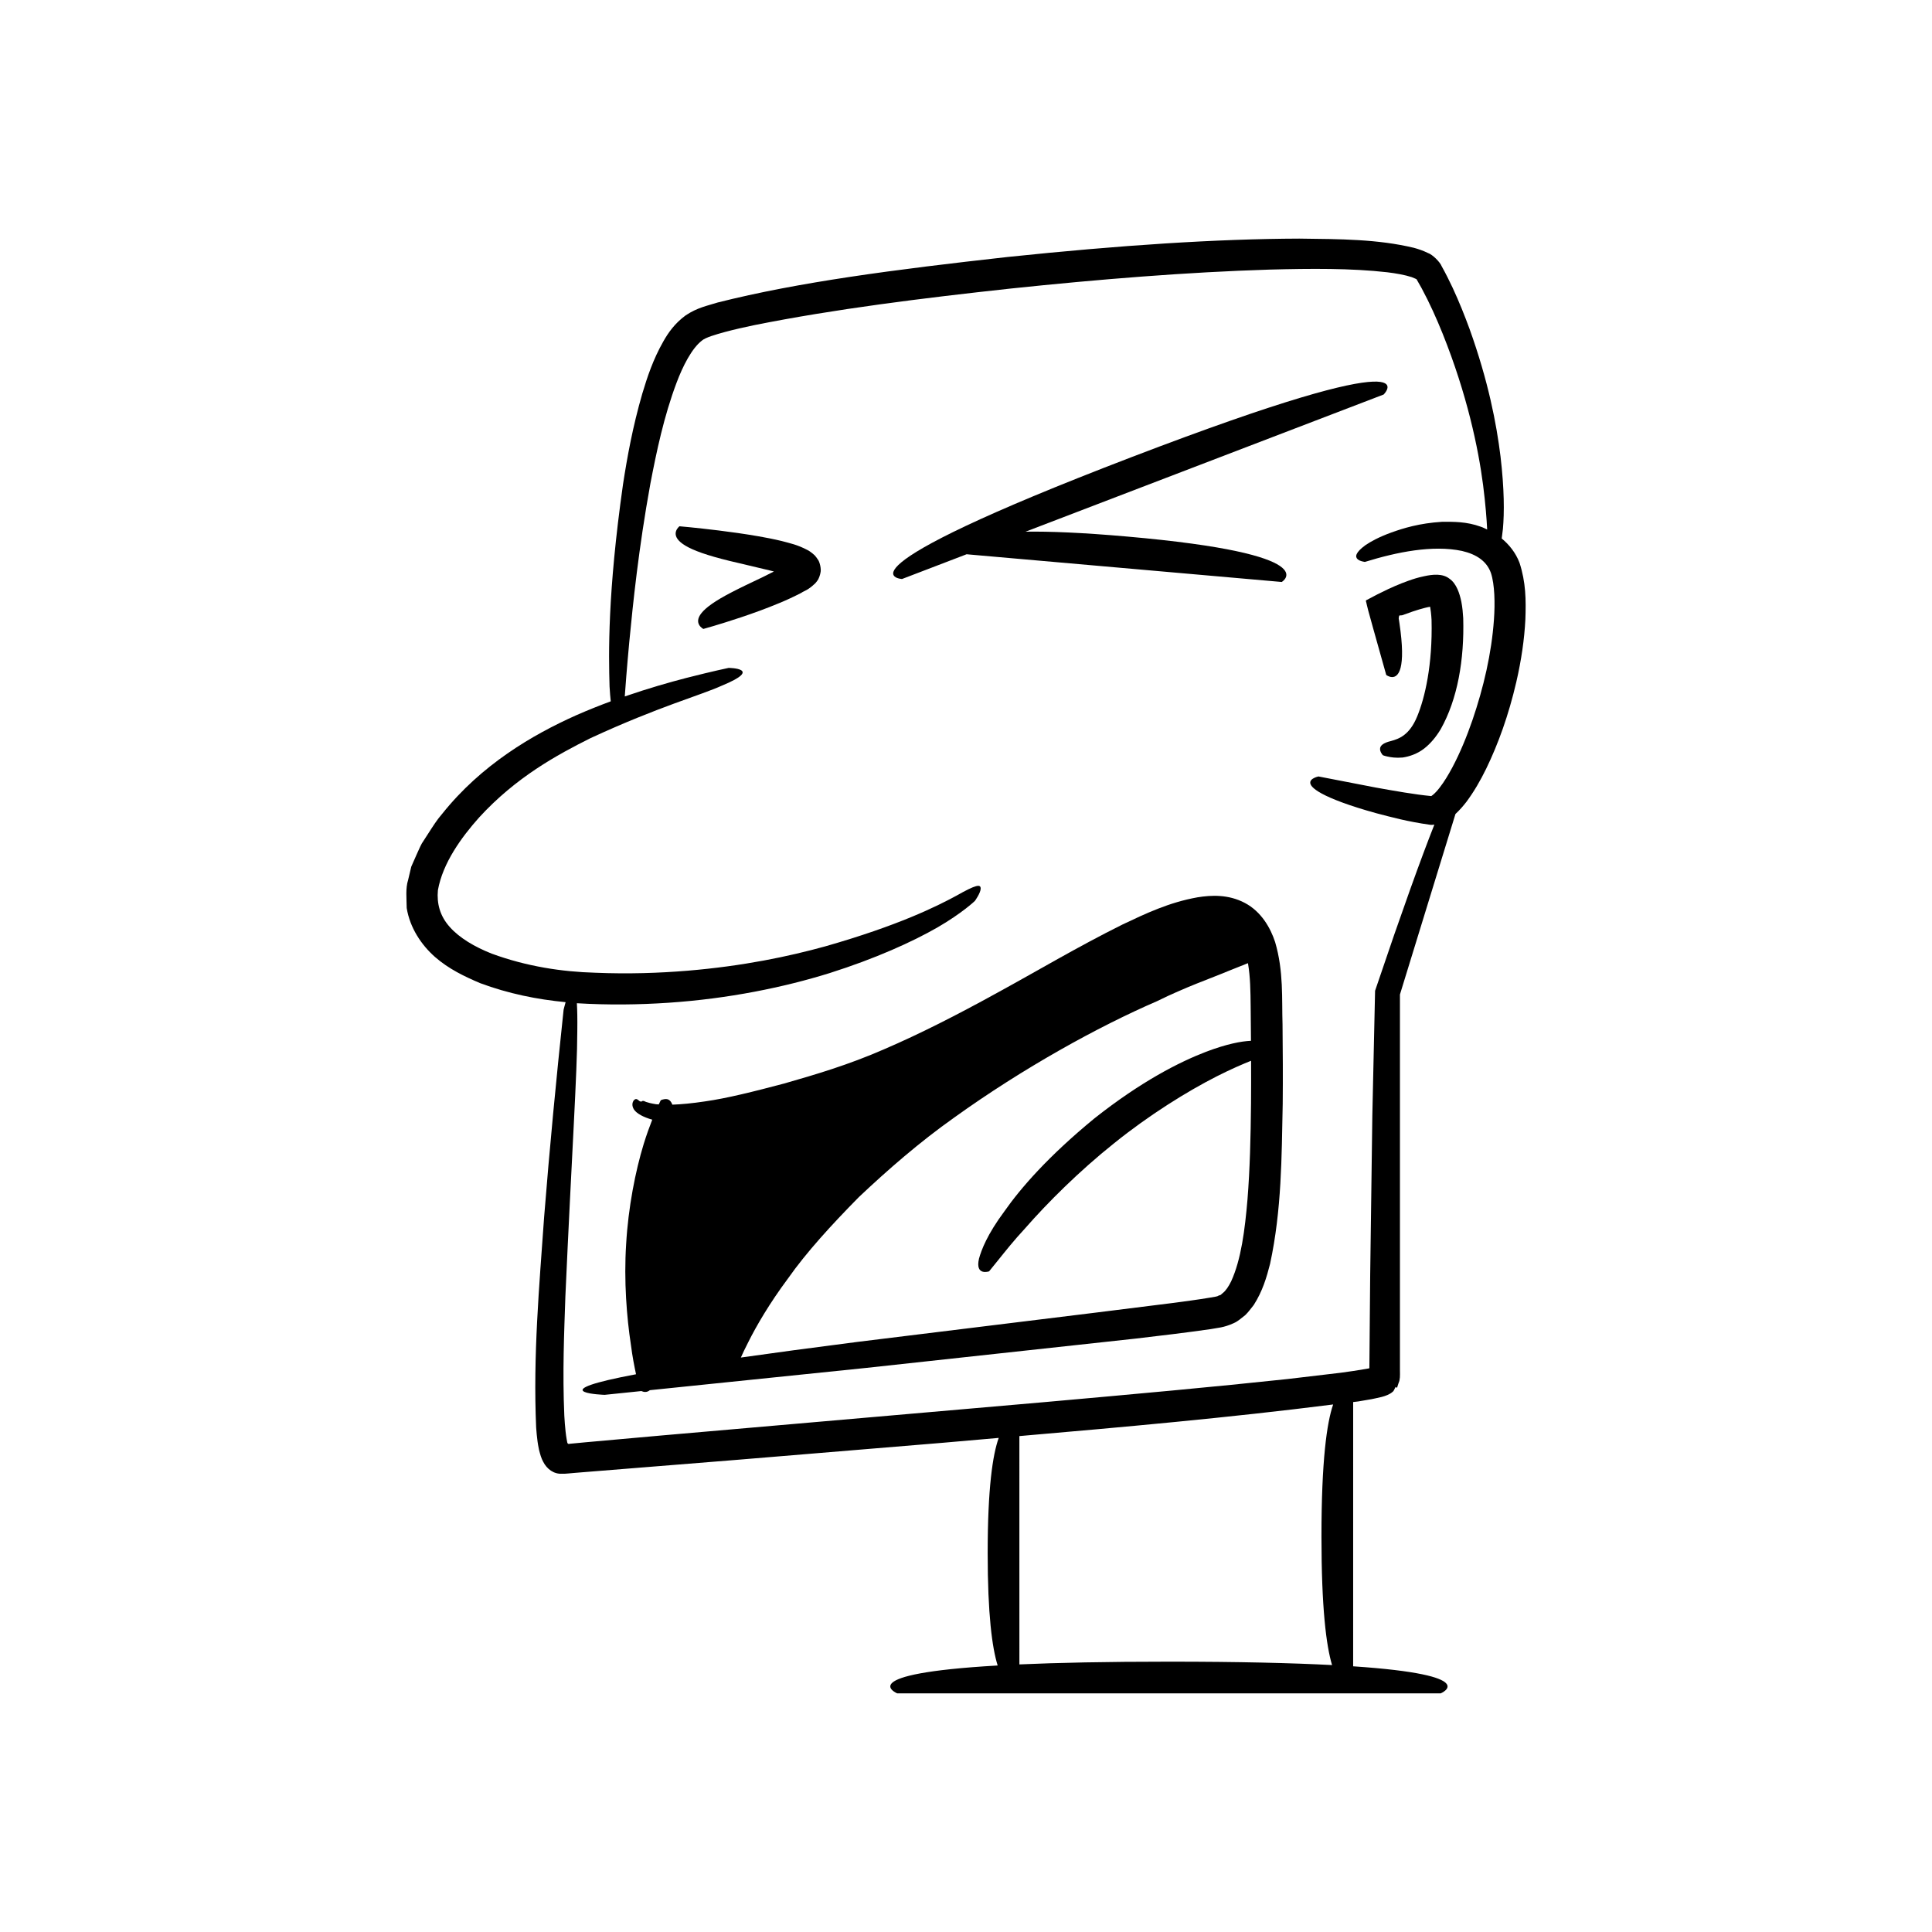
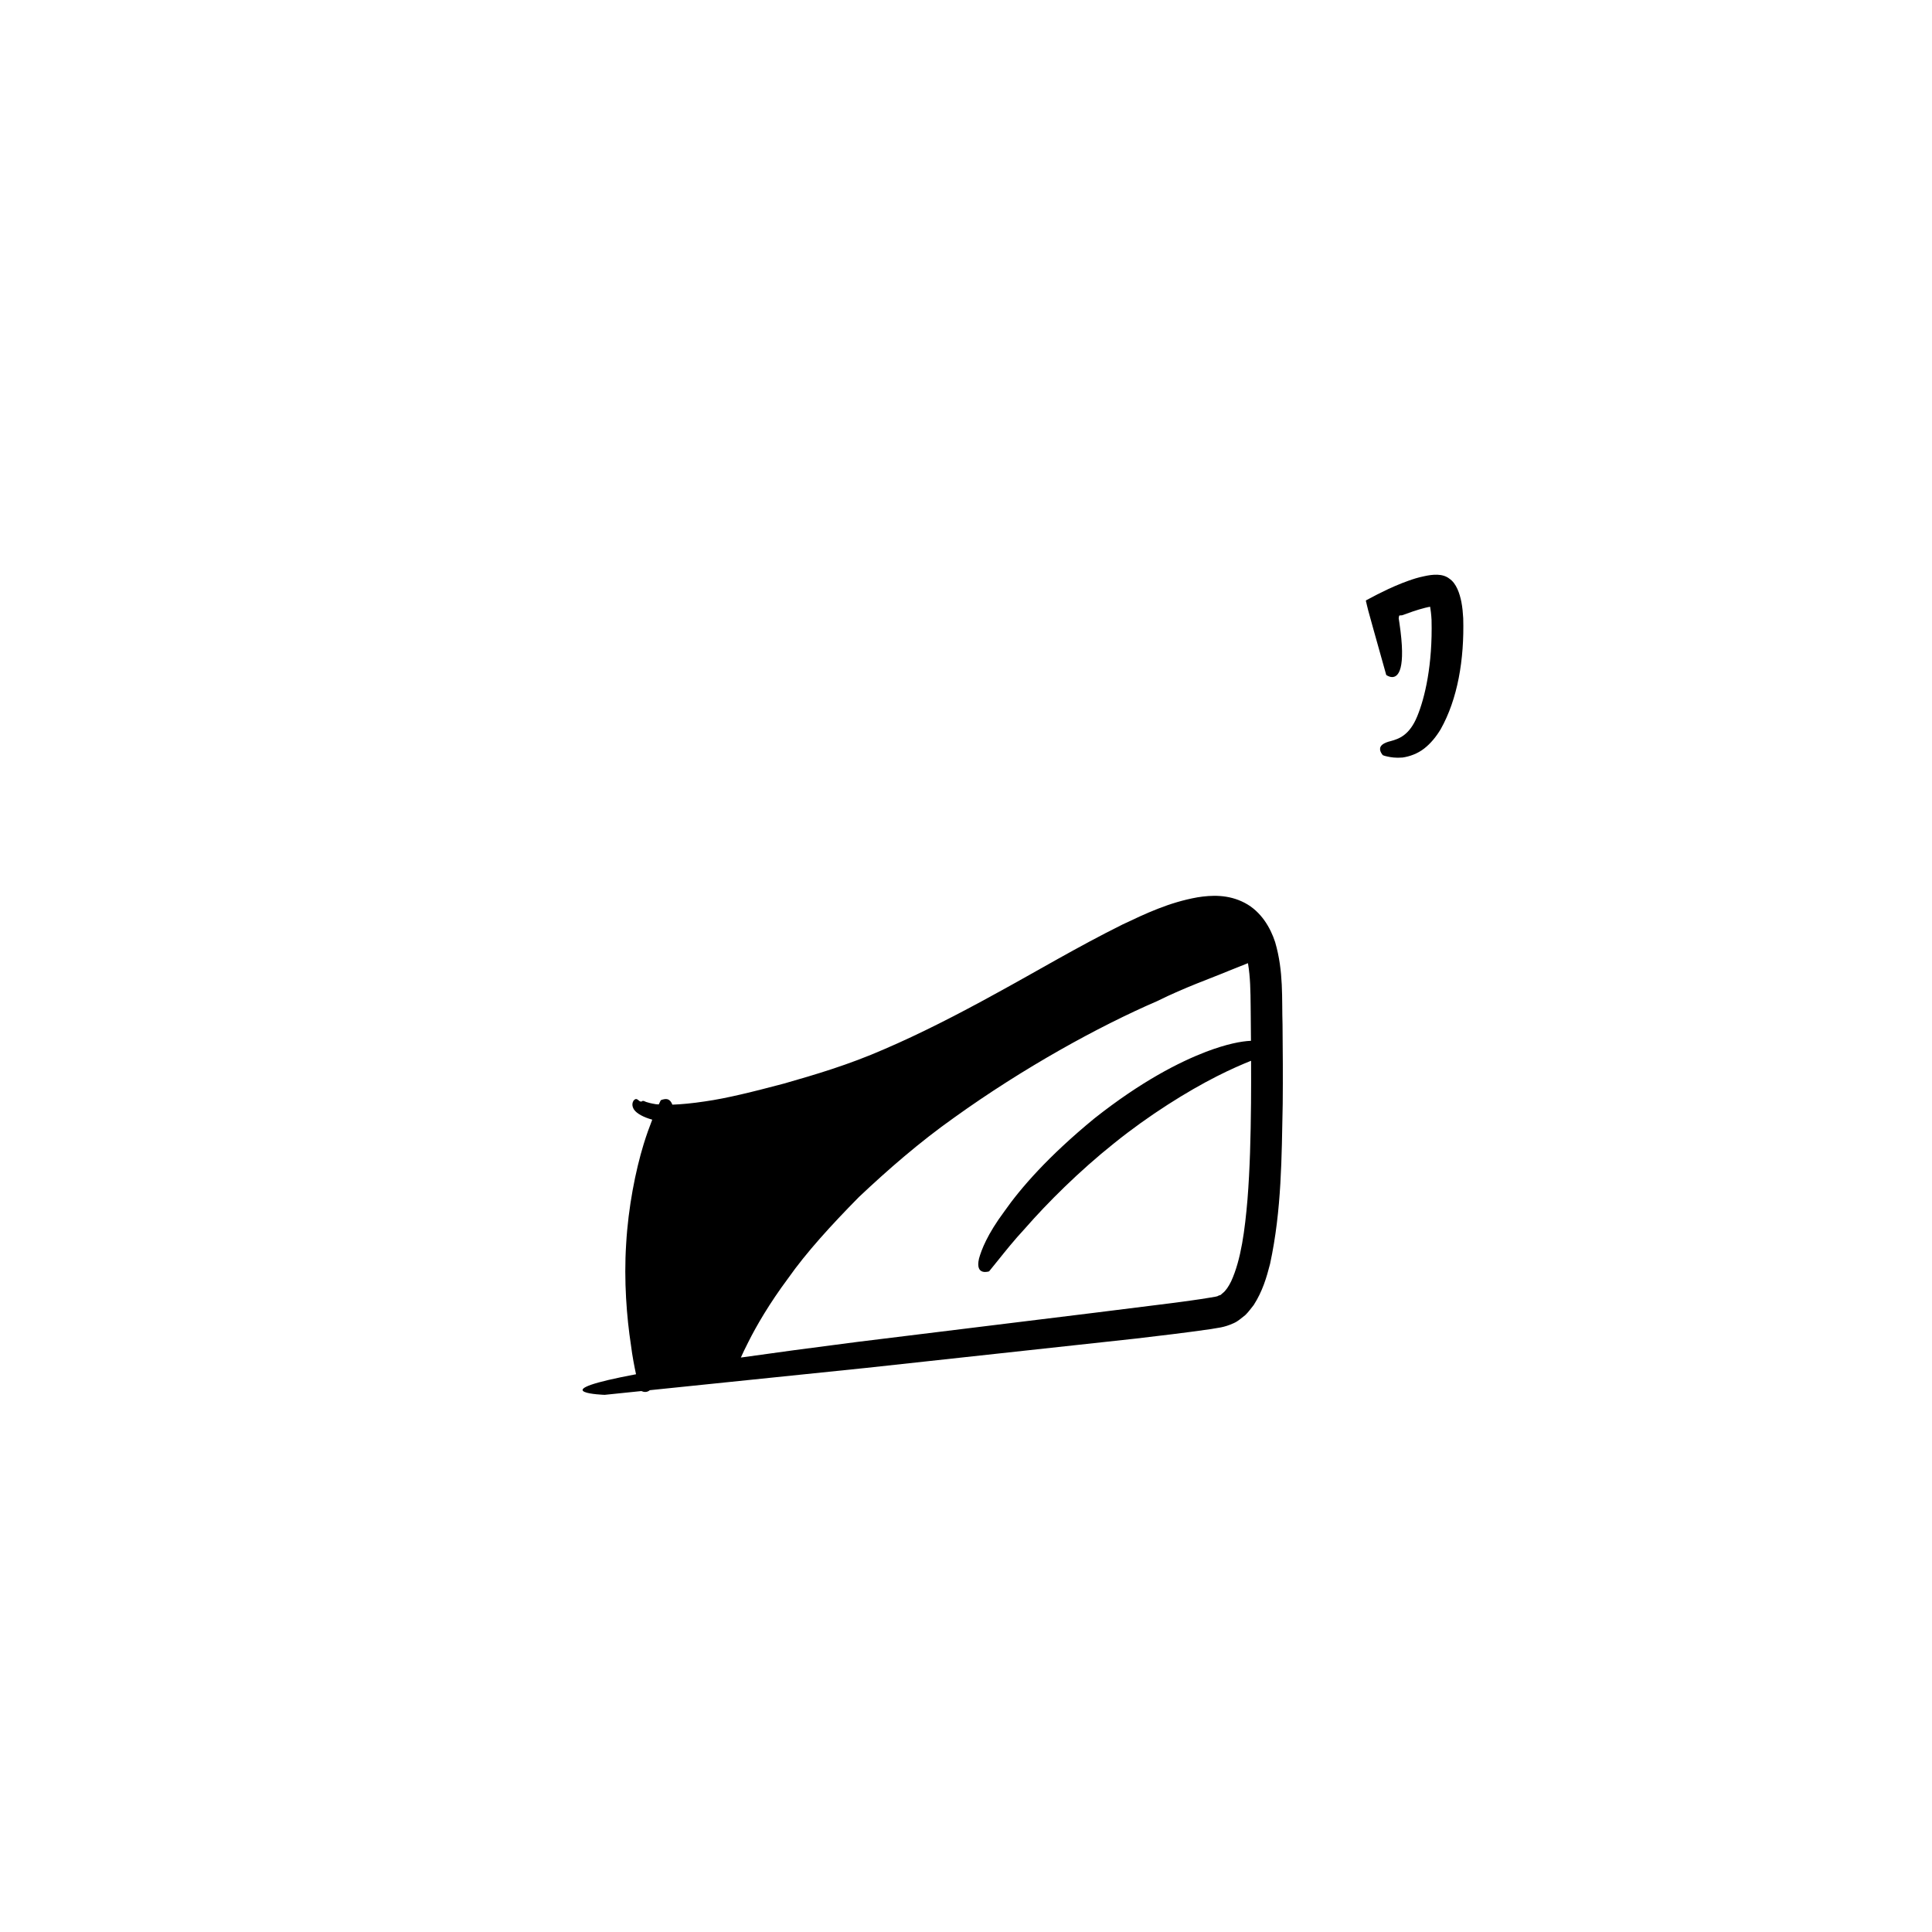
<svg xmlns="http://www.w3.org/2000/svg" fill="#000000" width="800px" height="800px" version="1.1" viewBox="144 144 512 512">
  <g>
-     <path d="m251.78 384.63c0.844 5.242 3.879 9.789 7.508 12.984 3.676 3.207 7.824 5.168 11.949 6.93 7.457 2.769 15.043 4.316 22.656 5.039-0.316 1.102-0.531 2.004-0.531 2.004-1.949 18.312-3.711 36.637-5.168 55.016-1.297 18.449-2.941 36.641-2.109 55.695 0.082 1.211 0.203 2.441 0.371 3.715 0.121 0.754 0.141 1.047 0.395 2.227 0.289 1.109 0.578 2.231 1.113 3.164 0.973 1.91 2.805 3.289 4.984 3.148 0.992 0.055 2.457-0.176 3.066-0.195l1.711-0.141 13.734-1.105 27.488-2.211 54.973-4.555c4.922-0.441 9.836-0.863 14.75-1.289-1.598 4.473-2.926 13.305-2.926 30.535 0 16.234 1.176 25.074 2.648 29.781-38.867 2.234-26.629 7.387-26.629 7.387h144.04s11.457-4.836-23.203-7.172l0.004-70.031c0.445-0.059 0.887-0.102 1.332-0.16l3.531-0.602c1.184-0.297 4.117-0.633 5.547-1.91 0.434-0.281 0.508-0.812 0.789-1.227-0.293-0.285 0.504 0.203 0.438 0.086l0.055-0.176 0.34-1.055c0.418-0.852 0.387-2.023 0.363-3.188v-99.773l14.711-47.836c1.102-1.02 2.027-2.09 2.902-3.215 1.992-2.68 3.707-5.629 5.281-8.863 3.133-6.469 5.879-14.023 7.938-22.875 1.348-5.836 2.141-11.359 2.406-16.562 0.191-5.258 0.133-9.902-1.555-15.07-1.023-2.684-2.758-4.805-4.711-6.426 0.105-0.77 0.211-1.594 0.316-2.543 0.383-4.269 0.387-10.48-0.637-19.207-1.074-8.707-3.238-19.957-8.219-33.82-1.273-3.457-2.707-7.078-4.453-10.84-0.891-1.875-1.828-3.793-2.922-5.738-0.41-1.082-2.414-3.117-3.652-3.512-1.32-0.652-2.555-1.055-3.766-1.383-9.547-2.277-19.359-2.301-30.316-2.426-21.805 0.074-47.352 1.738-77.367 4.875-30.035 3.348-55.27 6.633-76.789 12.062-2.738 0.875-5.305 1.305-8.465 3.41-2.848 2.086-4.602 4.562-5.922 6.918-2.707 4.75-4.231 9.383-5.559 13.793-2.559 8.832-4.004 16.844-5.117 24.062-4.106 28.898-3.816 45.023-3.566 53.574 0.09 1.582 0.199 2.828 0.316 3.93-2.926 1.086-5.965 2.289-9.145 3.688-11.629 5.195-25.148 13.117-35.531 26.129-1.359 1.543-2.488 3.356-3.648 5.152l-1.746 2.703c-0.523 0.961-0.953 2.027-1.426 3.043l-1.371 3.106-0.828 3.5c-0.73 2.258-0.402 4.941-0.379 7.449zm245.23 200.63c-10.551-0.551-24.547-0.902-43.223-0.902-16.625 0-29.547 0.277-39.637 0.727l-0.004-60.508c27.691-2.402 55.344-4.856 83.152-8.379-1.676 4.852-3.098 14.879-3.098 34.992 0 18.926 1.262 28.91 2.809 34.07zm-236.96-205.36c1.293-7.211 6.211-13.984 10.922-19.262 9.77-10.676 20.672-16.602 29.543-21.035 18.176-8.398 29.242-11.367 34.762-13.891 11.281-4.633 1.82-4.711 1.82-4.711s-4.102 0.84-11.25 2.668c-4.356 1.129-9.965 2.719-16.277 4.894 0.164-2.356 0.531-7.297 1.195-14.434 0.98-10.176 2.465-24.762 5.582-41.91 1.637-8.516 3.57-17.828 6.957-26.812 1.637-4.359 4.008-9.062 6.703-11.145 0.902-0.816 3.676-1.617 6.066-2.273 2.492-0.668 5.106-1.258 7.754-1.812 21.332-4.277 44.73-7.176 68.027-9.711 23.328-2.449 46.75-4.352 68.641-5.023 10.906-0.285 21.578-0.379 31.148 0.711 2.348 0.289 4.672 0.695 6.477 1.289 0.875 0.324 1.492 0.656 1.262 0.562-0.09-0.223 0.234 0.395 0.527 0.895l0.832 1.469c2.152 3.988 3.977 8.09 5.582 12.07 6.418 15.992 9.43 30.207 10.711 40.102 0.656 5.141 0.949 9.117 1.078 11.785-0.555-0.254-1.117-0.555-1.656-0.73-3.894-1.422-7.332-1.316-10.328-1.312-5.961 0.371-10.25 1.691-13.48 2.859-3.227 1.18-5.367 2.356-6.785 3.324-5.484 3.981-0.059 4.43-0.164 4.449 8.496-2.629 17.969-4.547 25.754-2.91 3.848 0.895 6.551 2.719 7.66 5.848 1.004 3.039 1.109 8.031 0.797 12.352-0.629 8.953-2.754 18.016-5.707 26.66-1.496 4.312-3.227 8.566-5.305 12.48-1.035 1.945-2.168 3.832-3.383 5.394-0.598 0.789-1.242 1.465-1.766 1.895l-0.445 0.332c-4.352-0.406-9.812-1.383-14.738-2.266l-15.16-2.934s-3.484 0.691-1.645 2.746c0.926 1.023 3.195 2.402 7.945 4.152 2.375 0.875 5.367 1.844 9.137 2.875 3.883 1.008 8.062 2.18 14.203 3.043 0.359 0.047 0.715-0.02 1.074-0.047-0.008 0.023-0.016 0.043-0.027 0.066-1.727 4.371-3.836 9.992-6.406 17.164-1.266 3.594-2.664 7.566-4.211 11.953-1.539 4.508-3.223 9.441-5.066 14.844-0.211 9.551-0.449 20.523-0.727 33.105-0.168 12.449-0.355 26.492-0.57 42.316-0.066 7.715-0.141 15.863-0.215 24.469-0.02 0.066 0.02 0.172-0.078 0.176l-0.891 0.16c-2.109 0.375-4.348 0.699-6.621 1.004-4.586 0.543-9.289 1.098-14.113 1.668-19.395 2.082-40.844 4.019-64.438 6.121-39.473 3.438-72.941 6.352-101.29 8.82-7.09 0.637-13.859 1.242-20.32 1.82-1.418 0.133-2.816 0.266-4.199 0.398-0.281 0.098-0.512 0.023-0.57-0.254 0 0.266-0.359-1.672-0.488-2.945-0.16-1.398-0.254-2.832-0.34-4.254-0.504-11.473-0.039-22.102 0.281-31.57 1.699-38 3.141-59.121 3.16-70.379 0.043-3.231-0.008-5.578-0.113-7.352 8.324 0.504 16.426 0.402 24.301-0.129 15.871-1.07 30.516-4.07 42.695-7.863 12.203-3.871 21.852-8.258 28.508-12.062 6.66-3.852 9.98-7.066 9.98-7.066s1.508-2.086 1.531-3.254c0.004-1.238-1.164-1.109-6.453 1.887-5.309 2.871-15.402 7.898-34.734 13.414-9.656 2.664-21.688 5.219-36.562 6.461-7.434 0.609-15.574 0.898-24.422 0.527-8.715-0.238-18.16-1.652-27.43-5.062-4.531-1.797-8.539-4.164-11.109-7.07-2.602-2.898-3.461-6.215-3.133-9.75z" />
    <path d="m506.23 304.32 0.363 1.469c0.465 1.684 0.914 3.309 1.348 4.871 2.055 7.328 3.426 12.211 3.426 12.211s2.781 2.141 3.816-1.957c0.516-2.051 0.594-5.656-0.332-11.875-0.059-0.383-0.117-0.773-0.18-1.176l0.047-0.336c0.086-0.18-0.035-0.41 0.242-0.43 0.246-0.031 0.445-0.043 0.602-0.039 0.93-0.332 1.906-0.676 2.926-1.039 1.023-0.332 2.094-0.676 3.164-0.938 1.41-0.344 1.41-0.277 1.375-0.238 0.023 0.031-0.008 0.09-0.008 0.09-0.055-0.227 0.125 0.664 0.18 1.266 0.09 0.641 0.129 1.359 0.176 2.078 0.301 11.938-1.781 20.691-3.801 25.57-2.043 4.992-4.84 5.961-6.984 6.543-2.023 0.48-2.863 1.223-2.859 2.078-0.035 0.828 0.727 1.66 0.727 1.66s0.379 0.191 1.258 0.367c0.867 0.195 2.18 0.414 3.981 0.258 1.766-0.25 3.918-0.973 5.707-2.367 1.766-1.375 3.207-3.164 4.387-5.125 4.477-7.953 6.289-18.422 5.977-29.434-0.082-1.402-0.199-2.809-0.492-4.336-0.453-2.207-1.301-4.871-3.172-6.137-1.801-1.426-4.453-1.141-6.648-0.656-1.789 0.371-2.848 0.73-4.148 1.184-1.23 0.438-2.402 0.898-3.519 1.383l-1.805 0.805c-1 0.488-1.988 0.969-2.961 1.445-0.945 0.496-1.879 0.988-2.797 1.473-0.348 0.07-0.254 0.336-0.168 0.594z" />
    <path d="m481.93 393.68c-1.23-3.777-3.684-8.105-8.047-10.402-4.332-2.285-8.844-2.078-12.547-1.477-7.559 1.344-13.773 4.328-19.844 7.195-11.984 5.953-22.82 12.441-33.312 18.156-10.449 5.762-20.438 10.859-29.879 14.91-9.418 4.129-18.332 6.746-26.484 9.078-8.09 2.141-15.195 3.926-21 4.742-3.367 0.512-6.242 0.777-8.637 0.863-0.34-0.918-0.855-1.367-1.438-1.465-0.844-0.109-1.633 0.297-1.633 0.297s-0.207 0.41-0.531 1.105c-0.23-0.02-0.52-0.02-0.727-0.051-2.606-0.414-3.211-0.875-3.152-0.84 0.109 0-0.48-0.094-0.551 0.031-0.168 0.234-0.641 0.078-0.941-0.246-0.309-0.242-0.758-0.652-1.359 0.18-0.227 0.434-0.508 1.234 0.195 2.324 0.742 1.035 2.449 1.984 4.812 2.641-0.707 1.793-1.504 3.977-2.281 6.492-2.16 7.062-4.082 16.719-4.637 26.473-0.633 9.754 0.16 19.508 1.262 26.703 0.398 3.168 0.93 5.793 1.355 7.801-1.5 0.281-2.859 0.551-4.082 0.805-19.867 4.125-4.242 4.652-4.242 4.652s3.492-0.359 9.746-1.004c0.555 0.258 1.426 0.457 2.242-0.23 11.941-1.23 32.113-3.309 57.477-5.918 20.836-2.266 45.148-4.91 71.195-7.746 6.531-0.766 13.098-1.535 19.945-2.519 1.824-0.363 3.379-0.332 6.121-1.582 1.203-0.52 2.094-1.41 3.098-2.172 0.844-0.832 1.484-1.746 2.203-2.644 2.336-3.648 3.406-7.309 4.324-10.891 3.094-14.309 3.059-28.332 3.352-42.41 0.07-7.027 0.023-14.031-0.047-21.008-0.219-6.832 0.324-14.059-1.957-21.844zm-6.398 42.773c-0.082 8.859-0.293 17.371-0.934 25.426-0.676 7.941-1.672 15.906-4.32 21.668-0.668 1.375-1.457 2.547-2.25 3.144-0.195 0.148-0.383 0.309-0.562 0.488-0.211 0.066-0.414 0.113-0.605 0.203-0.176 0.219-1.305 0.336-2.062 0.48-3.289 0.57-6.981 1.027-10.371 1.488-6.926 0.867-13.555 1.695-19.895 2.488-25.418 3.125-46.242 5.684-63.273 7.777-12.168 1.555-22.355 2.93-30.922 4.148 0.48-1.078 1.082-2.371 1.938-4.031 2.133-4.277 5.606-10.281 10.59-16.973 4.797-6.824 11.402-14.074 18.762-21.535 7.633-7.203 16.105-14.594 25.297-21.09 18.266-13.117 38.129-24.082 53.703-30.812 7.598-3.766 14.316-6.066 18.875-7.988 2.234-0.895 3.984-1.594 5.211-2.082 0.008 0.047 0.023 0.094 0.031 0.141 0.598 3.5 0.652 7.195 0.695 11.406 0.039 2.953 0.059 5.992 0.082 9.023-2.582 0.109-6.41 0.832-11.902 2.906-7.125 2.746-17.129 7.809-29.59 17.66-12.266 10.07-19.531 18.457-23.887 24.672-4.527 6.098-6.062 10.199-6.695 12.484-1.094 4.688 2.676 3.375 2.676 3.375s0.938-1.156 2.578-3.184c1.633-2.031 3.945-4.957 6.981-8.23 5.875-6.723 14.32-15.16 23.602-22.559 9.242-7.453 19.34-13.727 27.203-17.719 3.66-1.855 6.754-3.191 9.062-4.113 0.016 3.727 0.016 7.488-0.016 11.336z" />
-     <path d="m383.05 297.44 17.168-6.578c0.023 0.02 0.035 0.031 0.035 0.031l83.418 7.336s12.305-7.356-40.973-12.039c-11.895-1.047-20.574-1.387-26.914-1.289l94.895-36.352s14.691-14.625-66.82 16.598c-81.516 31.227-60.809 32.293-60.809 32.293z" />
-     <path d="m356.3 301.14c1.043-0.695 1.648-0.582 3.762-2.566 0.258-0.297 0.5-0.605 0.715-0.93 0.293-0.547 0.527-1.18 0.648-1.812 0.305-1.098-0.258-3.102-0.719-3.602-0.242-0.383-0.539-0.77-0.824-1.078l-0.648-0.559c-0.488-0.41-0.828-0.59-1.18-0.797-2.758-1.465-4.738-1.836-6.902-2.422-2.102-0.508-4.129-0.898-6.086-1.242-3.91-0.68-7.531-1.168-10.637-1.555-6.203-0.762-10.359-1.109-10.359-1.109s-2.477 1.887 0.309 4.246c1.379 1.188 4.059 2.484 8.934 3.871 2.434 0.695 5.422 1.418 9.02 2.242 1.77 0.422 3.699 0.879 5.801 1.379 0.305 0.078 0.637 0.164 0.961 0.25-0.969 0.48-1.977 1-2.867 1.438-3.297 1.57-6.062 2.875-8.297 4.043-4.484 2.312-6.867 4.082-8.004 5.504-2.316 2.832 0.473 4.234 0.473 4.234s4.051-1.102 10.02-3.094c2.988-1.004 6.457-2.234 10.164-3.785 1.855-0.762 3.769-1.656 5.719-2.656z" />
  </g>
</svg>